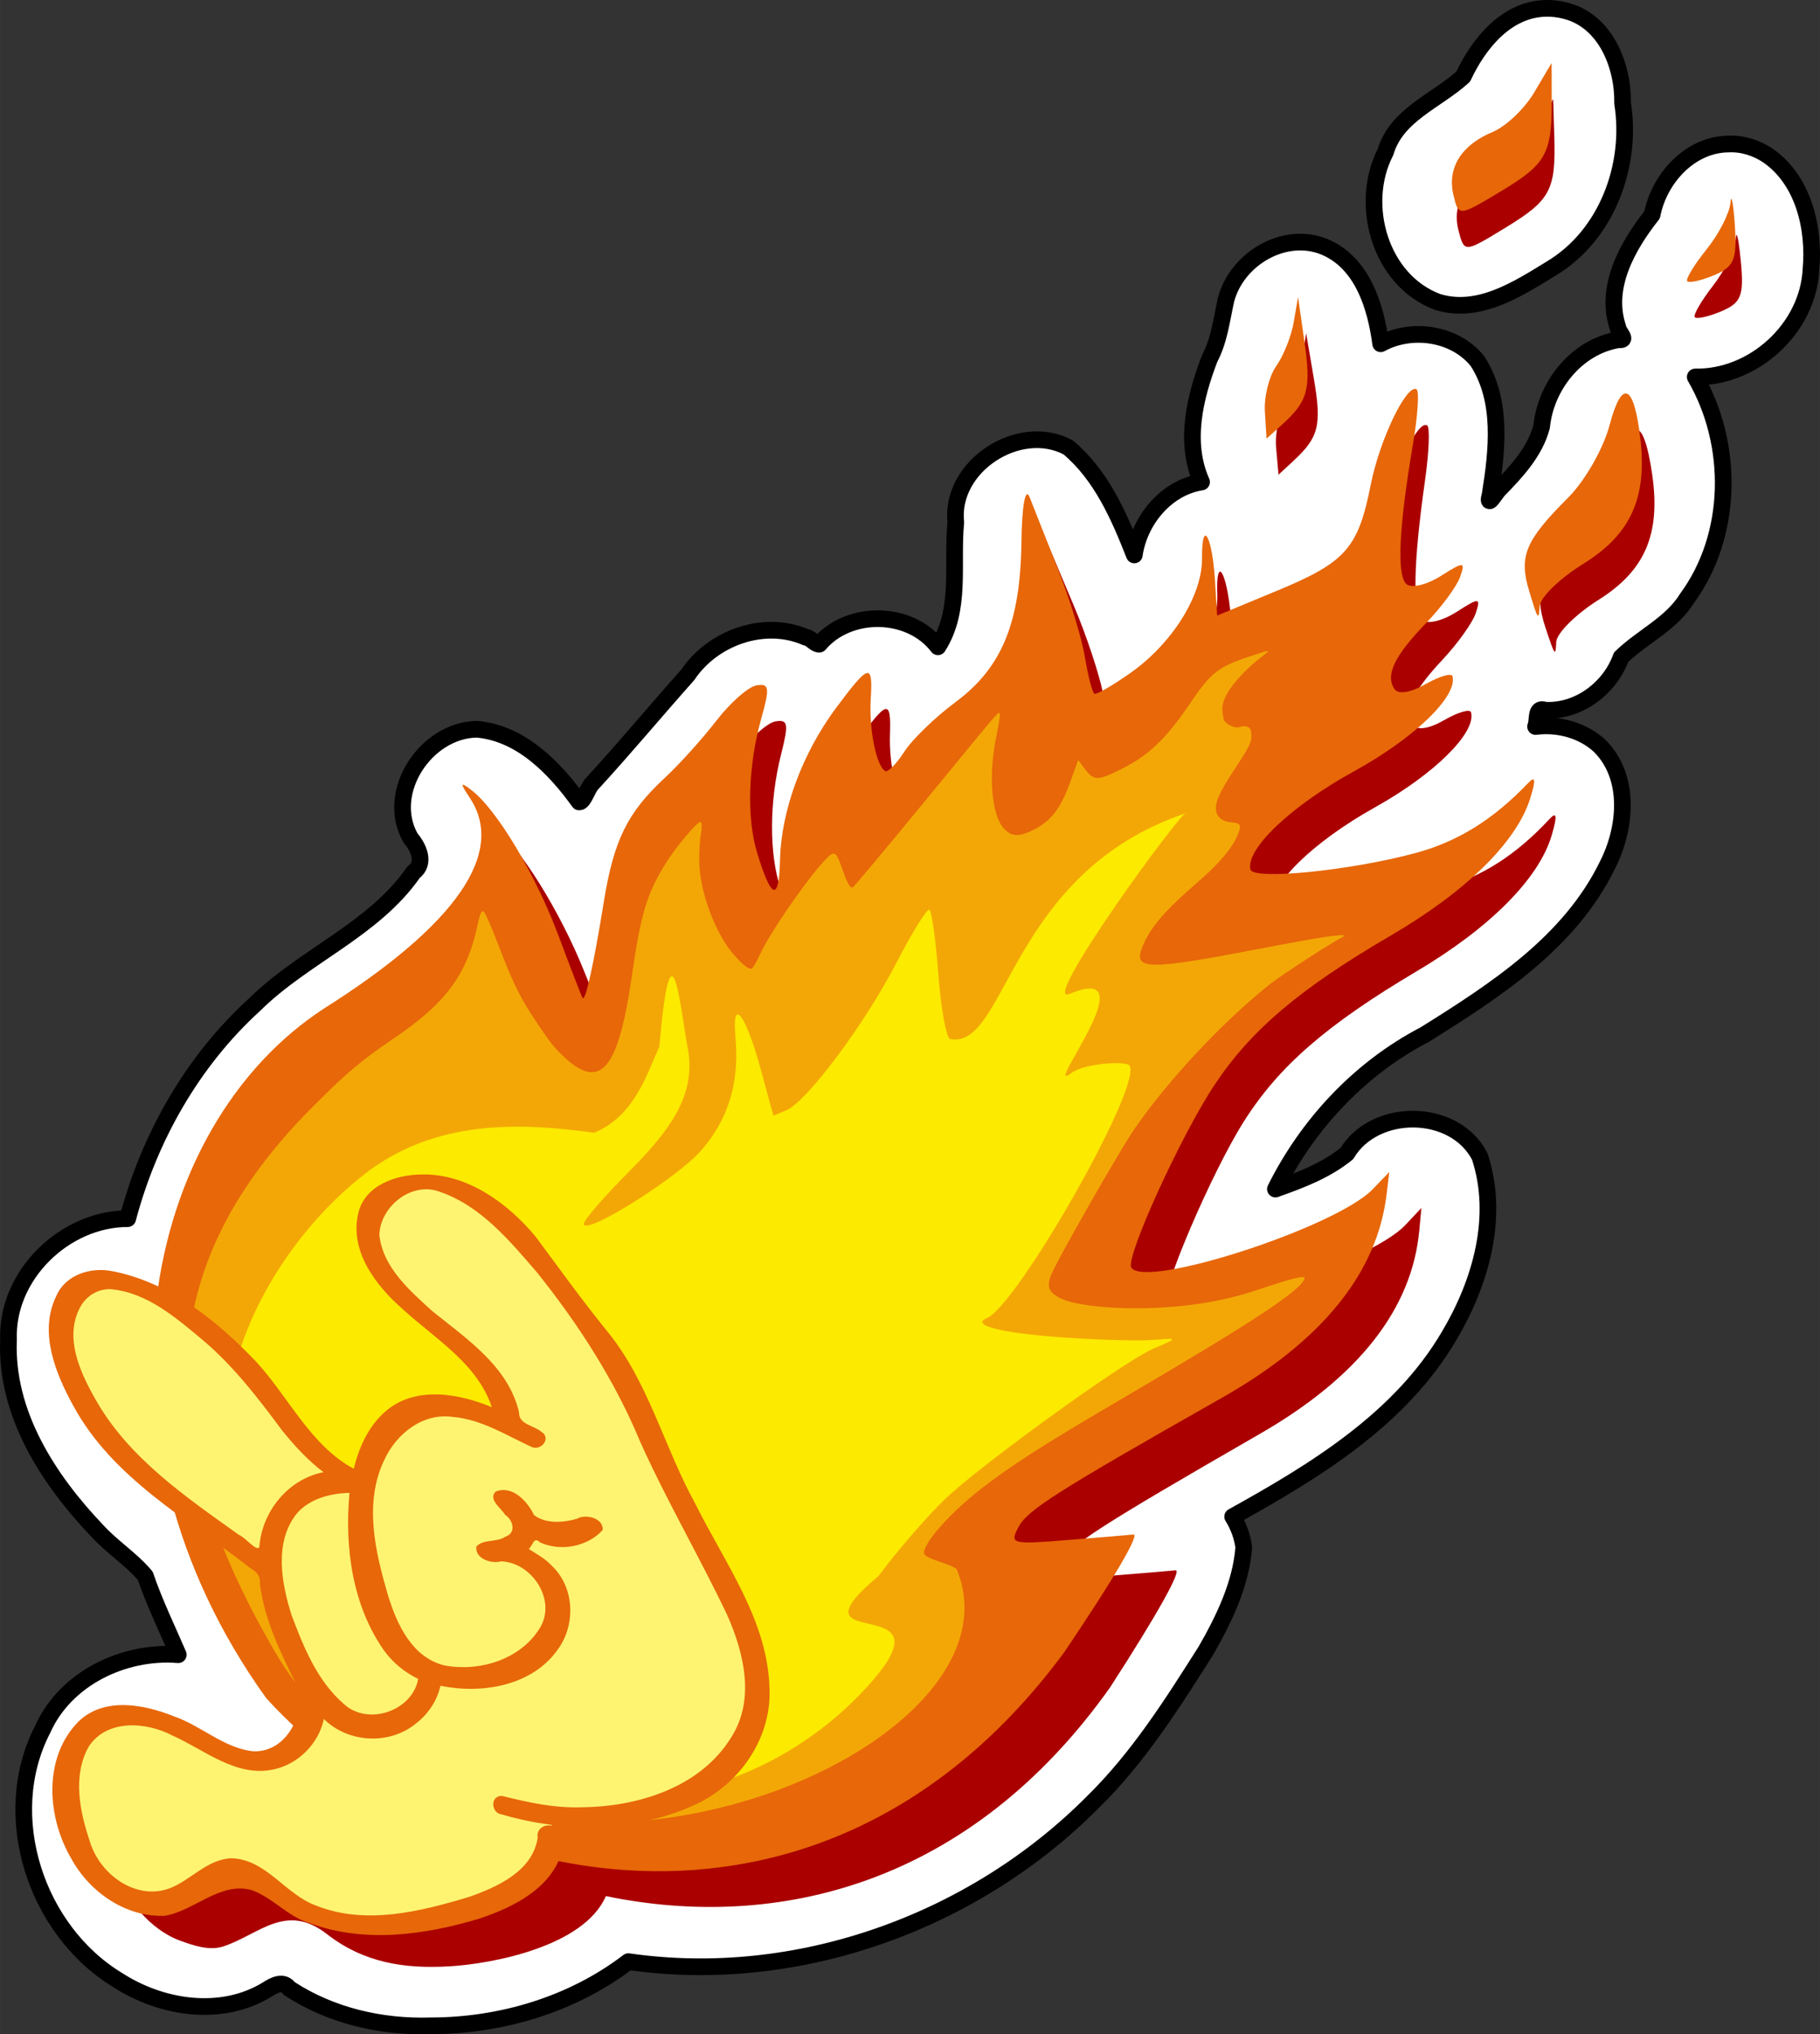
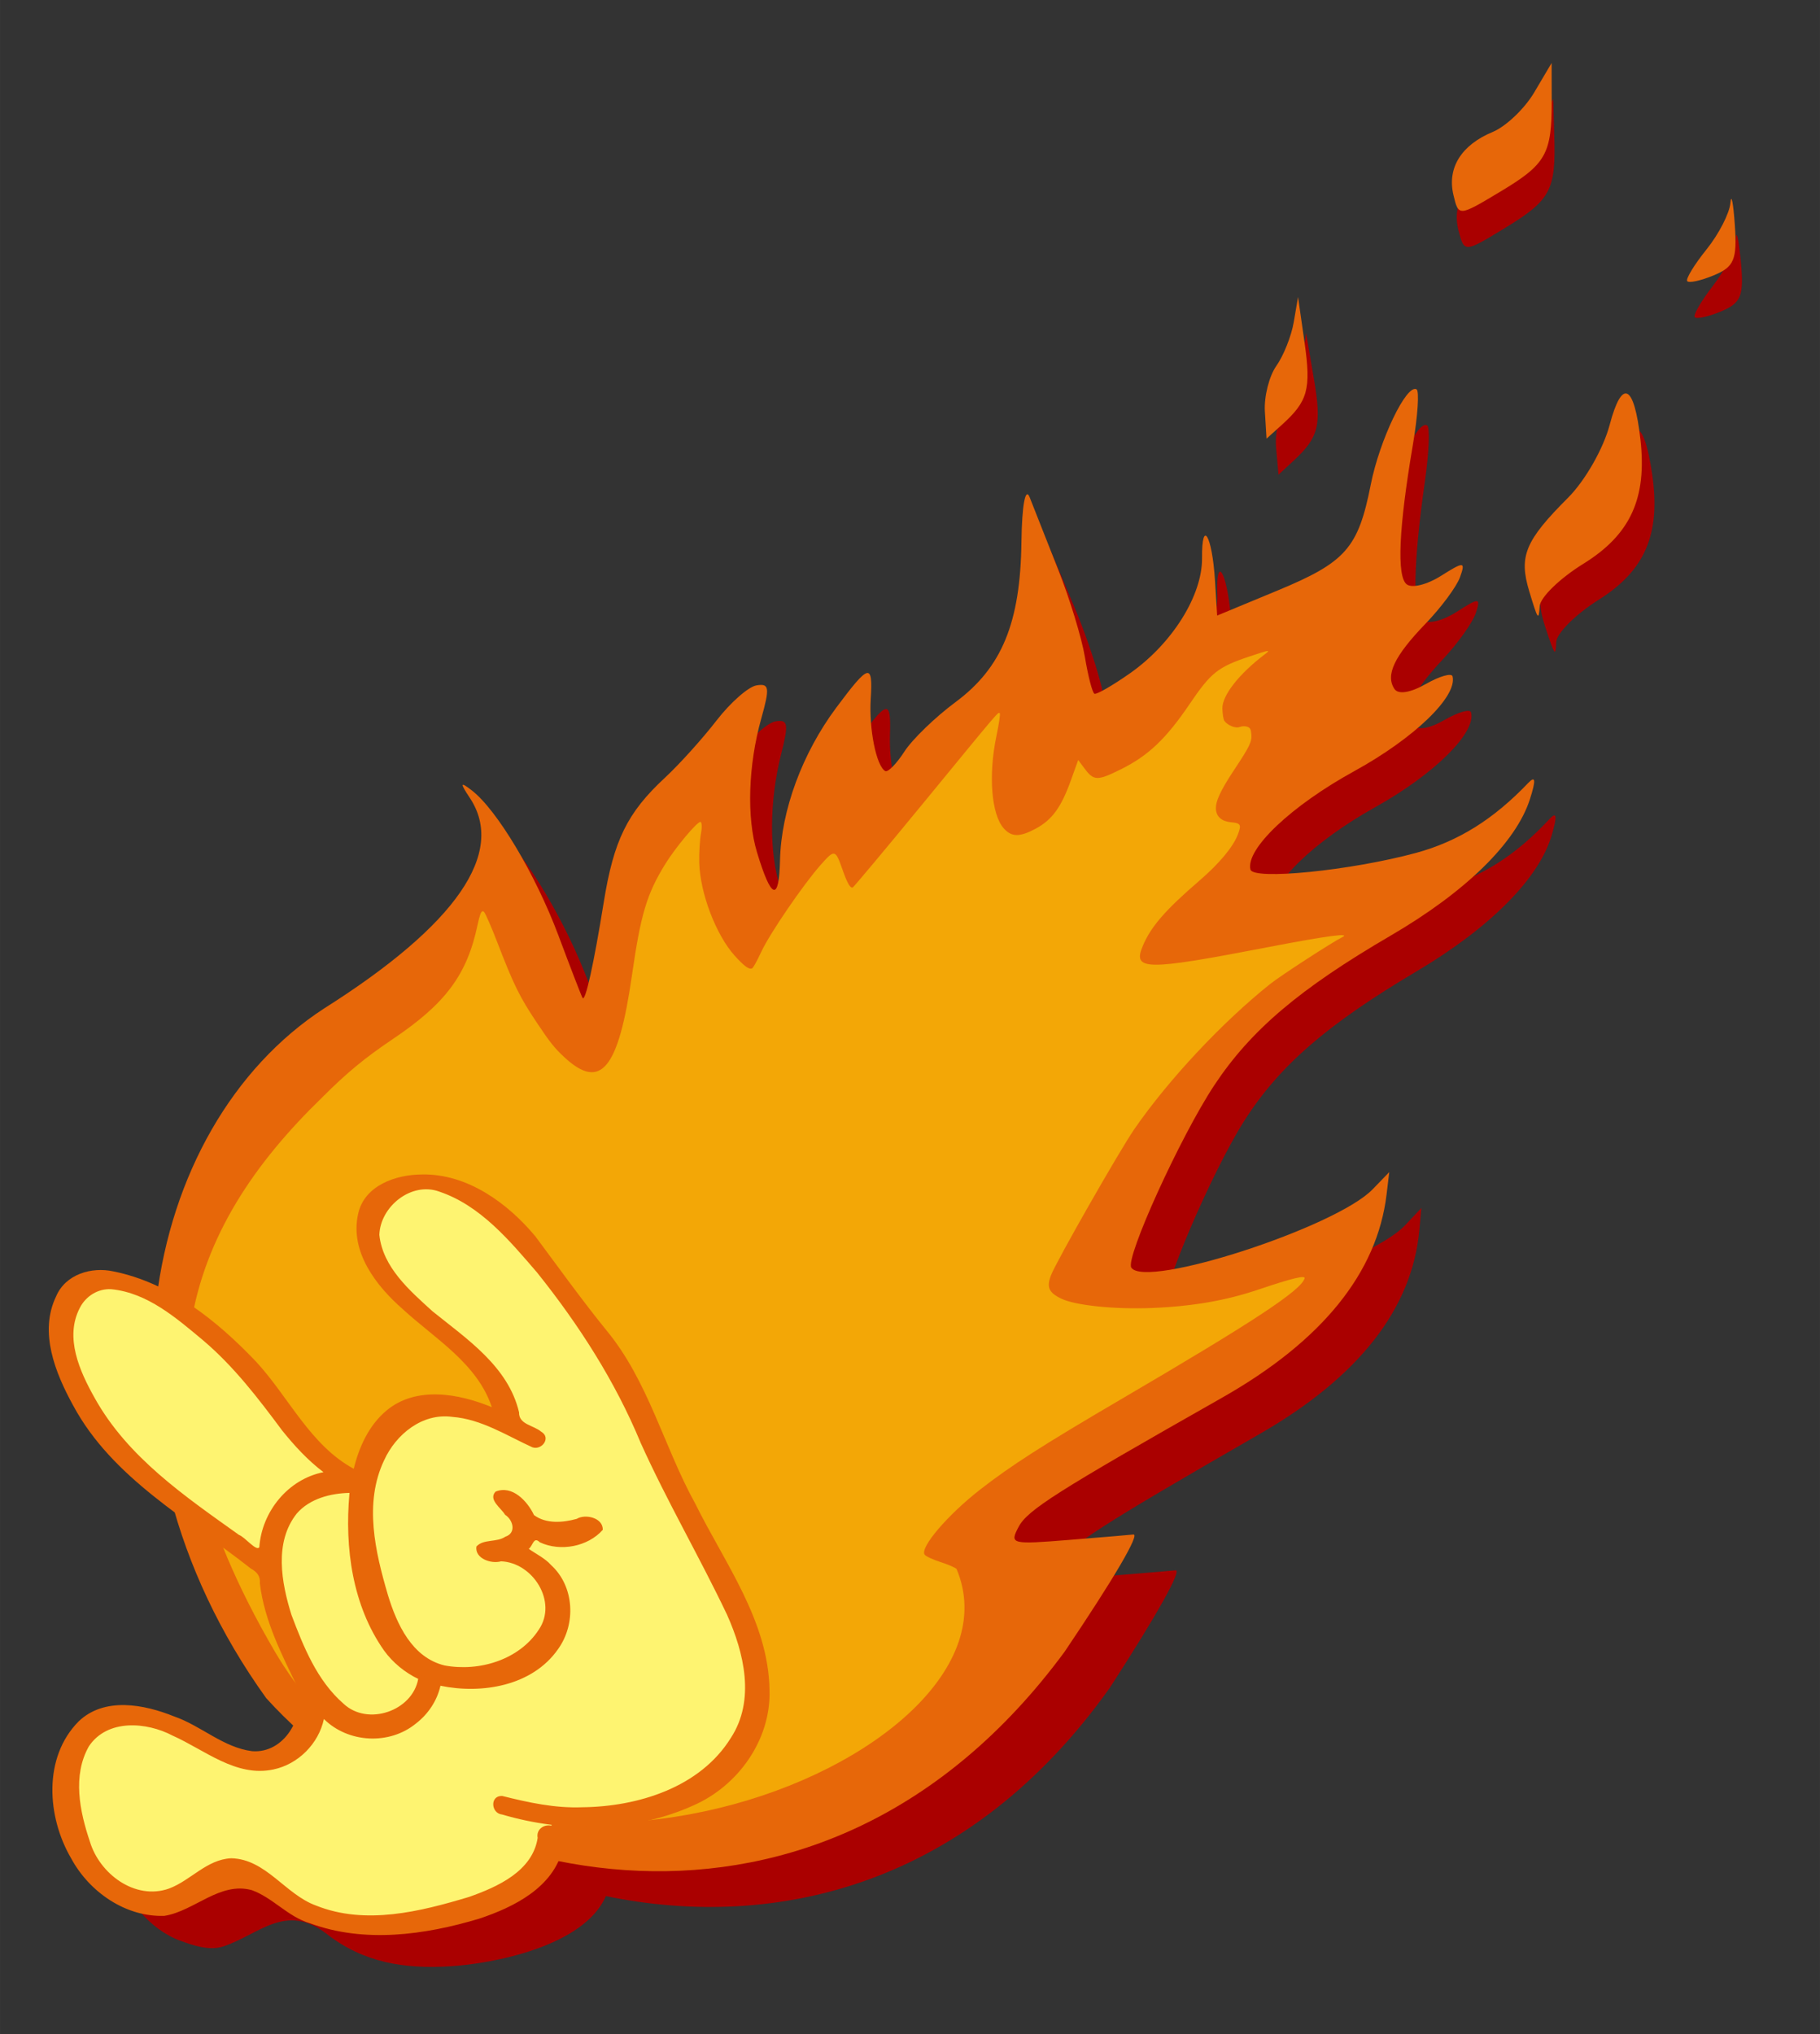
<svg xmlns="http://www.w3.org/2000/svg" width="246.45mm" height="275.38mm" version="1.1" viewBox="0 0 873.25 975.77">
  <rect x="0" y="0" width="873.25" height="975.77" fill="#333333" stroke="none" />
  <defs>
    <linearGradient id="c" x1="338.68" x2="966.54" y1="245.83" y2="245.83" gradientTransform="matrix(.924 -.383 .383 .924 -261.44 400.77)" gradientUnits="userSpaceOnUse">
      <stop stop-color="#f3a706" offset="0" />
    </linearGradient>
    <linearGradient id="b" x1="310.05" x2="1242.8" y1="168.32" y2="168.32" gradientUnits="userSpaceOnUse">
      <stop stop-color="#e76709" offset="0" />
    </linearGradient>
    <linearGradient id="a" x1="352.64" x2="1063.6" y1="219.96" y2="219.96" gradientTransform="matrix(.924 -.383 .383 .924 -259.91 405.38)" gradientUnits="userSpaceOnUse">
      <stop stop-color="#fcea01" offset="0" />
    </linearGradient>
  </defs>
  <g transform="translate(95.017 -37.615)">
    <g transform="translate(23.044 147.48)">
-       <path d="m623.42-105.86c-18.787 0.533-32.058 16.971-39.385 32.701-12.681 11.624-31.995 18.236-37.305 36.193-12.992 25.19-2.547 61.81 25.102 71.975 19.638 5.974 38.378-6.248 54.412-16.076 26.575-15.918 38.977-49.315 34.235-79.225 0.326-18.003-8.092-39.396-27.116-44.361-3.232-0.882-6.593-1.305-9.943-1.207zm88.02 65.076c-18.584 0.059-33.429 16.56-36.799 33.939-11.757 14.939-23.044 34.702-16.363 54.195 0.19 2.262 5.01 6.23 0.365 5.711-20.123 3.241-35.02 21.945-37.021 41.705-3.22 12.275-12.371 21.91-20.83 30.574-2.273 2.842-5.646 8.6-3.85 1.925 3.351-21.105 6.118-45.066-6.133-63.954-10.83-13.44-31.532-16.411-46.412-8.285-2.378-17.997-8.823-39.047-27.154-46.576-19.275-7.744-42.006 6.019-47.061 25.514-2.121 9.526-3.197 19.344-7.835 28.105-7.118 18.578-12.385 40.216-3.89 59.258-17.003 2.676-29.877 18.401-32.27 34.984-7.35-18.775-15.967-38.432-31.754-51.596-23.636-12.572-56.813 9.104-53.896 35.965-1.975 19.898 2.846 41.867-8.576 59.688-13.316-17.524-42.674-18.005-56.908-1.262-1.97 0.192-4.023-3.018-6.387-3.275-20.078-8.78-44.821 0.177-56.754 18.024-15.428 17.314-30.294 35.188-45.961 52.247-2.219 2.284-3.948 8.855-6.141 8.685-11.794-16.329-27.827-32.977-49.008-34.863-24.45 0.285-44.366 30.138-31.891 52.178 3.825 4.421 7.338 12.026 1.469 16.386-19.234 27.704-52.669 40.139-76.254 63.486-29.926 27.201-50.6 63.769-60.928 102.7-30.366 0.012-58.364 27.285-57.176 58.046-1.532 35.313 19.049 67.026 42.508 91.614 7.109 7.817 16.44 13.703 23.134 21.675 4.365 12.882 10.623 25.722 15.808 37.811-26.087-2.089-54.091 11.244-65.066 35.777-21.446 41.528-3.191 96.717 36.259 120.44 20.904 13.415 49.528 17.858 71.51 4.361 3.113-2.038 7.721-4.446 10.502-0.497 20.016 13.104 44.097 18.654 67.85 17.931 33.772-0.029 67.934-10.173 94.912-30.795 80.983 11.674 165.6-18.814 222.95-76.611 21.695-21.256 38.018-47.093 54.181-72.59 8.715-15.226 16.761-31.817 18.137-49.495-0.675-5.226-2.543-10.279-5.334-14.742 39.507-21.88 80.501-46.774 103.93-86.824 15.069-25.36 24.252-57.06 14.601-86.016-12.154-23.417-50.351-23.669-63.73-1.332-10.042 8.182-22.317 12.807-34.285 17.043 15.614-31.325 40.616-57.943 71.626-74.075 33.797-21.117 69.688-44.255 87.679-81.314 9.029-17.634 11.394-42.379-3.895-57.363-8.163-7.422-19.741-10.47-30.584-9.105 1.325-3.005-0.381-9.645 4.598-7.814 16.099 0.788 31.093-10.601 36.426-25.422 10.163-9.883 23.97-15.84 31.662-28.262 22.277-30.376 22.581-74.018 3.93-106.17 28.052 0.501 54.056-23.253 55.517-51.41 1.813-19.766-3.451-42.851-20.601-54.763-5.509-3.696-12.136-5.861-18.805-5.555z" fill="#fff" stroke="#000" stroke-linecap="round" stroke-linejoin="round" stroke-width="8" />
      <path d="m627.17-62.335-7.981 14.148c-4.389 7.783-13.109 16.303-19.377 18.932-14.88 6.241-21.432 17.227-18.006 30.191 2.755 10.424 2.772 10.422 22.365-1.52 21.754-13.26 24.31-18.029 23.533-43.92l-0.534-17.832zm87.96 65.191c-0.158 0.085-0.28 0.715-0.353 1.949-0.289 4.935-5.15 14.93-10.803 22.211-5.653 7.281-9.656 14.13-8.895 15.221 0.761 1.09 6.47-0.151 12.686-2.758 9.679-4.059 11.032-7.532 9.42-24.193-0.776-8.025-1.581-12.684-2.056-12.43zm-206.51 47.039-1.738 12.096c-0.957 6.653-4.456 16.091-7.776 20.971-3.32 4.88-5.519 14.721-4.884 21.869l1.155 12.996 7.084-6.559c12.276-11.366 13.704-17.077 9.883-39.516l-3.723-21.857zm57.069 44.084c-5.348 0.817-16.297 25.786-19.715 45.904-5.169 30.424-10.937 37.182-43.32 50.764l-28.626 12.006-1.529-17.004c-1.924-21.397-7.176-29.862-6.484-10.451 0.638 17.836-13.197 40.933-33.019 55.129-8.241 5.902-15.806 10.322-16.809 9.824-1.003-0.498-3.272-8.397-5.044-17.555-1.772-9.157-8.068-28.055-13.99-41.994-5.922-13.939-12.492-29.507-14.602-34.594-2.2-5.303-3.642 3.763-3.382 21.252 0.578 38.86-7.7 60.415-29.545 76.941-9.52 7.202-20.255 17.877-23.857 23.723-3.602 5.845-7.611 10.035-8.911 9.311-4.362-2.432-8.404-20.134-7.907-34.625 0.597-17.39-1.236-16.919-16.41 4.207-15.709 21.871-25.086 49.306-24.975 73.076 0.094 20.261-3.656 19.012-11.157-3.719-5.487-16.627-5.378-41.716 0.279-64.088 3.762-14.877 3.409-16.947-2.714-15.928-3.871 0.644-12.311 8.249-18.755 16.9-6.444 8.651-17.22 20.975-23.948 27.385-17.637 16.804-23.742 29.976-27.728 59.824-3.935 29.462-7.482 47.783-8.868 45.797-0.505-0.723-6.081-14.181-12.391-29.906-11.743-29.267-31.153-60.324-43.53-69.65-5.697-4.293-5.848-3.649-0.841 3.584 18.198 26.287-4.816 60.948-67.044 100.98-41.982 27.763-69.696 77.422-76.203 135.54-14.912-7.136-34.754-12.866-43.861-1.039-14.608 18.956 1.591 48.51 12.609 64.422 10.712 15.471 25.718 28.106 41.474 39.76 9.495 31.011 24.985 62.251 47.314 92.15 4.692 5.013 9.697 9.877 14.953 14.586-5.306 10.912-17.43 17.179-32.522 9.736-9.61-4.74-18.897-10.632-28.955-14.316-13.352-4.889-32.187-8.82-43.309 4.381-22.13 26.241-2.872 74.217 26.112 84.725 6.236 2.262 13.903 4.933 20.629 2.711 17.199-5.684 29.923-21.271 49.668-5.924 17.668 13.734 37.04 16.79 59.03 15.467 20.512-1.226 64.386-9.53 74.838-33.678 81.967 16.969 174.61-5.199 241.91-100.08 22.793-35.251 34.76-56.676 31.377-56.174-0.846 0.126-14.552 1.28-30.459 2.564-28.049 2.266-28.794 2.079-24.685-6.184 4.027-8.1 17.633-16.893 95.911-61.988 47.184-27.183 72.761-59.879 76.24-97.459l0.994-10.734-7.796 8.285c-17.151 18.23-107.5 47.811-114.67 37.543-3.151-4.514 21.819-62.933 37.387-87.469 16.765-26.422 39.653-46.296 82.719-71.826 35.368-20.966 58.806-44.552 64.896-65.311 2.72-9.269 2.426-11.55-1.008-7.846-16.228 17.504-32.914 28.079-52.956 33.559-30.978 8.47-77.754 13.17-79.153 7.953-2.624-9.779 18.72-30.55 48.418-47.117 28.415-15.852 48.58-35.803 45.992-45.502-0.47-1.763-6.195-0.12-12.722 3.652-7.282 4.209-13.068 5.138-14.977 2.402-4.641-6.647-0.533-15.791 14.113-31.408 7.228-7.707 14.363-17.715 15.857-22.24 2.485-7.529 1.712-7.582-9.113-0.633-6.674 4.284-13.82 6.055-16.396 4.064-4.937-3.814-4.54-26.992 1.137-66.9 1.97-13.847 2.43-25.818 1.024-26.602-0.303-0.169-0.634-0.222-0.991-0.168zm101.17 2.164c-2.32 0.291-4.757 5.295-7.085 15.117-2.687 11.336-11.059 26.729-18.954 34.85-20.078 20.653-22.959 28.075-17.411 44.881 4.568 13.839 4.917 14.314 5.221 7.133 0.18-4.246 9.306-13.345 20.365-20.303 22.207-13.973 29.727-31.392 25.746-59.65-2.111-14.984-4.899-22.402-7.882-22.027z" fill="#a00" />
      <g transform="translate(-161.31 122.9)">
        <g transform="matrix(.924 -.383 .383 .924 -249.15 399.23)">
          <path d="m318.16 329.48c-35.248-150.17 49.671-275.98 152.34-294.98 73.83-12.726 109.24-35.565 103.17-66.542-1.671-8.523-1.269-9.053 2.24-2.95 7.625 13.258 12.873 49.055 11.769 80.28-0.593 16.777-0.938 31.202-0.767 32.056 0.47 2.345 11.228-13.028 26.893-38.427 15.87-25.732 26.888-35.423 50.042-44.014 8.832-3.277 23.82-10.403 33.305-15.835 9.486-5.433 20.387-9.145 24.226-8.251 6.073 1.415 5.553 3.44-3.997 15.585-14.361 18.264-24.706 41.134-26.428 58.42-2.353 23.631 0.6 26.209 8.787 7.67 9.605-21.75 29.471-43.214 52.913-57.171 22.644-13.481 24.529-13.208 16.876 2.445-6.377 13.043-9.872 30.758-6.835 34.649 0.904 1.159 6.319-1.132 12.033-5.09 5.714-3.959 19.99-9.595 31.725-12.526 26.928-6.726 43.375-23.241 58.71-58.951 6.901-16.071 11.936-23.798 11.802-18.113-0.128 5.454-0.415 22.187-0.637 37.185-0.222 14.998-2.124 34.667-4.226 43.708-2.103 9.041-3.231 17.126-2.508 17.964 0.723 0.839 9.515-0.302 19.538-2.535 24.107-5.372 46.318-21.166 53.013-37.699 7.287-17.992 8.682-8.249 1.722 12.028l-5.531 16.114h31.345c35.46 0 43.548-3.963 60.746-29.768 12.131-18.201 34.431-38.16 37.805-33.837 0.979 1.254-4.336 12.01-11.81 23.901-21.541 34.272-31.371 55.287-28.368 60.661 1.567 2.805 8.891 3.924 16.805 2.567 12.837-2.2 13.529-1.854 8.159 4.069-3.228 3.56-13.906 9.967-23.73 14.237-19.906 8.653-27.435 15.428-25.862 23.276 0.647 3.229 6.371 4.598 14.817 3.544 7.569-0.945 13.529-0.253 13.244 1.536-1.57 9.849-28.345 20.345-61.066 23.938-34.198 3.755-62.397 14.549-63.967 24.485-0.838 5.3 44.291 18.923 76.365 23.052 20.751 2.672 40.482-0.593 62.621-10.363 4.685-2.067 4.025 0.127-2.272 7.55-14.102 16.625-45.384 29.189-86.617 34.79-50.207 6.82-79.465 16.203-105.74 33.912-24.4 16.444-71.321 60.23-70.253 65.56 2.429 12.123 97.972 19.715 121.26 9.636l10.584-4.581-5.301 9.422c-18.56 32.987-55.539 53.051-110.22 59.804-90.724 11.202-106.88 14.021-113.91 19.876-7.169 5.972-6.557 6.428 20.278 15.101 15.219 4.919 28.352 9.115 29.184 9.324 3.331 0.837-16.473 15.82-51.922 39.282-169.12 102.02-320.62-9.704-362.34-125.99zm762.93-258.42c1.738-17.473 7.429-23.148 34.41-34.319 10.609-4.392 24.629-15.243 31.74-24.567 14.084-18.464 18.416-13.722 11.004 12.043-7.863 27.332-21.922 40.36-48.142 44.615-13.057 2.119-25.203 6.932-27.103 10.741-3.213 6.442-3.341 5.875-1.909-8.513zm126.95-108.4c-0.258-1.287 6.236-6.01 14.431-10.494 8.195-4.484 16.768-11.751 19.05-16.146 2.282-4.396 1.357 0.326-2.056 10.494-5.315 15.833-7.982 18.487-18.581 18.487-6.806 0-12.586-1.053-12.844-2.341zm-211.1-19.767c2.333-6.771 8.381-14.917 13.441-18.102 5.06-3.185 12.146-10.462 15.747-16.172l6.546-10.382-5.487 21.388c-5.633 21.956-9.284 26.623-25.265 32.302l-9.223 3.277zm123.33-61.336c2.129-13.152 12.668-20.676 28.962-20.676 6.864 0 18.397-4.44 25.63-9.866l13.15-9.866-6.788 16.49c-9.855 23.942-14.164 27.319-39.674 31.097-22.975 3.402-22.991 3.397-21.279-7.179z" fill="url(#b)" />
        </g>
        <path d="m274.75 204.34c-0.729 0.127-1.401 1.977-2.403 6.699-5.022 23.673-15.229 37.517-40.624 54.582-13.467 9.049-22.35 16.404-33.865 27.963-64.645 62.59-95.954 140.43-22.942 265.48 93.646 160.39 366.39 53.734 327.3-39.277-0.634-0.656-4.12-2.163-7.749-3.329-3.629-1.166-7.039-2.745-7.588-3.563-2.288-3.411 11.08-19.065 26.624-31.166 14.739-11.474 29.648-21.1 67.441-43.226 63.079-36.93 86.413-52.172 88.257-58.063 0.517-1.653-5.603-0.248-22.277 5.379-15.58 5.258-31.584 8.029-51.168 8.804-17.766 0.703-36.556-1.227-43.336-4.508-5.982-2.895-7.097-5.497-4.878-11.228 2.654-6.856 32.895-59.816 39.987-70.085 16.355-23.677 42.141-51.243 65.215-69.643 5.008-3.994 29.92-20.137 34.372-22.302 4.808-2.338-6.626-0.871-35.662 4.723-58.747 11.317-65.017 11.311-59.784-0.874 3.872-9.013 10.584-16.873 26.965-30.972 9.506-8.181 16.241-16.165 18.572-22.293 1.781-4.681 1.375-5.372-3.37-5.815-4.293-0.401-6.882-2.584-7.16-6.089-0.301-3.788 2.025-8.902 8.753-19.06 7.421-11.204 8.512-13.409 8.227-16.997-0.203-2.556-0.557-3.16-2.044-3.681-0.959-0.336-2.551-0.273-3.609 0.155-1.934 0.78-5.864-0.835-7.319-3.004-0.429-0.639-0.862-3.279-0.932-5.819-0.175-6.269 8.03-16.728 20.391-26.066 3.038-2.295 2.186-2.159-7.364 1.041-15.244 5.107-18.51 7.74-28.727 22.813-11.341 16.731-19.808 24.722-32.758 31.193-11.552 5.772-13.233 5.728-17.744-0.358l-2.971-3.974-3.412 9.466c-4.718 13.251-9.102 19.265-17.106 23.53-7.562 4.03-11.465 3.998-15.219-0.231-5.927-6.676-7.424-25.438-3.521-44.162 1.226-5.881 1.998-10.836 1.598-11.062-0.931-0.527 0.322-1.933-37.414 44.027-17.723 21.586-32.642 39.364-33.093 39.551-1.202 0.498-2.641-2.027-4.969-8.674-3.387-9.671-3.784-9.68-10.566-1.993-8.25 9.352-24.296 32.765-28.41 41.635-1.875 4.045-3.797 7.612-4.385 7.856-1.489 0.617-3.795-1.074-8.337-6.104-8.909-9.866-16.572-29.873-16.977-44.454-0.137-4.922 0.278-11.342 0.829-14.266 0.551-2.924 0.394-5.376-0.248-5.432-1.646-0.144-12.103 12.408-16.952 20.28-8.816 14.311-11.719 23.968-15.95 53.41-6.469 45.016-14.986 55.313-32.347 39.242-4.734-4.381-6.859-7.028-13.19-16.504-8.327-12.466-11.134-18.105-19.073-38.721-2.702-7.018-5.532-13.553-6.321-14.487-0.28-0.332-0.524-0.395-0.767-0.353z" fill="url(#c)" />
-         <path d="m488.5 203.85c-2.243 1.989-8.575 12.507-15.283 25.458-15.243 29.428-42.967 66.456-52.75 70.513l-6.142 2.547-5.579-20.498c-7.501-27.913-14.465-37.476-12.624-17.241 1.987 21.833-3.334 39.439-16.506 54.479-11.611 13.257-55.834 40.969-56.253 35.233-0.133-1.81 10.113-13.593 22.74-26.201 23.327-23.292 30.736-39.533 27.052-58.684-3.362-17.48-7.789-66.543-13.539-0.257-6.109 13.514-11.921 33.267-31.272 41.352-38.14-5.267-75.31-5.483-107.71 17.95-47.116 35.341-85.747 105.41-61.552 166.63 29.231 73.961 93.246 109.82 162.04 129.55 44.279 12.699 98.388-7.224 134.51-44.464 52.337-53.96-38.723-16.879 9.158-57.076 9.425-12.611 23.928-29.326 32.242-37.186 17.517-16.561 83.766-64.451 98.942-71.55 16.114-6.817 10.007-4.786-2.904-4.331-7.267 0.301-26.009-0.312-41.731-1.483-28.6-2.13-42.512-5.856-34.484-9.184 14.359-5.953 74.773-111.48 68.332-121.08-1.582-2.358-21.853-1.07-27.783 3.525-15.571 12.066 37.962-54.101-1.04-37.868-15.049 6.264 55.685-90.635 56.158-86.81-85.57 28.626-86.199 114.04-113.5 108.4-1.88-1.065-4.361-15.196-5.572-31.403-1.211-16.207-3.152-29.952-4.287-30.594-0.142-0.08-0.344-9e-3 -0.664 0.275z" fill="url(#a)" />
        <g transform="matrix(1.11 0 0 1.114 -9.233 -323.64)" stroke-linecap="round" stroke-linejoin="round">
          <g transform="matrix(-6.018 2.785 2.367 6.169 1131.8 -1239.8)" fill="#fef471">
            <path d="m233.2 235.64c-4.822 2.656-12.324 3.938-14.974-1.022-1.676-3.137-1.007-7.628-0.479-11.11 0.539-3.561 0.688-7.367 0.883-11.032 0.201-3.781 1.652-6.392 2.388-9.812 0.667-3.099 2.699-8.076 6.943-8.414 4.381-0.349 3.274 5.084 1.713 7.998-1.509 2.815-3.955 5.81-2.847 9.016l-0.032-0.028c1.757-2.183 3.901-4.329 7.026-3.207 0.947 0.34 1.735 0.899 2.386 1.592l0.878 0.05c0.522 0 1.018 0.019 1.487 0.056l-0.553-0.056c2.061-2.42 2.548-7.295 3.914-10.279 1.212-2.646 3.274-6.206 6.032-7.618 4.147-2.122 4.956 3.94 3.918 8.043-0.767 3.031-1.835 4.239-3.403 7.045-1.14 2.04-2.317 4.001-3.452 6.079l-0.426 0.281c0.575 1.295 0.786 2.976 0.659 5.093-0.051 0.853-0.124 1.805-0.303 2.74l0.017 4e-3c-9e-3 3.685 4.122 4.494 6.425 2.226 2.021-1.991 4.524-6.82 8.358-5.449 3.254 1.164 3.707 6.634 2.557 9.123-0.657 1.421-1.695 2.832-3.264 3.278-1.663 0.473-3.56-0.898-4.977-0.304-1.617 0.678-2.391 3.571-3.616 4.793-1.42 1.417-3.116 2.317-4.976 2.979-2.723 0.968-10.566 2.574-11.669-0.935" fill="#fef471" stroke-linecap="round" stroke-linejoin="round" />
          </g>
          <g transform="matrix(-6.018 2.785 2.367 6.169 1132.1 -1239.9)">
            <g stroke-linecap="round" stroke-linejoin="round">
              <g stroke-linecap="round" stroke-linejoin="round">
                <path d="m226.82 211.26c-1.108-3.207 1.338-6.201 2.847-9.016 1.562-2.914 2.668-8.347-1.713-7.998-4.244 0.337-6.276 5.315-6.943 8.414-0.735 3.42-2.187 6.03-2.388 9.812-0.195 3.666-0.344 7.471-0.883 11.032-0.527 3.482-1.196 7.973 0.479 11.11 3.234 6.053 13.696 2.809 17.691-0.883" fill="none" />
                <path d="m226.26 194.04c1.589-0.719 3.783-0.95 4.825 0.574 1.396 2.002 0.586 4.749-0.5 6.87-1.276 2.647-3.284 5.265-3.151 8.267 1.691-1.713 4.107-3.352 6.504-2.702 1.412 0.385 2.524 1.403 3.355 2.551 2.106-2.594 2.293-6.04 3.458-9.031 1.419-3.495 3.412-7.056 6.603-9.288 1.226-0.892 2.994-1.147 4.076-0.096 1.894 1.647 1.833 4.535 1.504 6.932-0.694 5.406-4.356 9.886-7.033 14.556-0.303 0.384-0.418 0.72-0.208 1.139 0.601 2.348 0.322 4.86 0.113 7.282 0.264 1.88 2.354 3.474 4.264 2.448 1.679-1.007 2.523-2.917 3.956-4.213 1.541-1.538 3.783-3.086 5.932-2.335 3.033 1.154 4.172 4.806 3.653 7.928-0.325 2.482-1.949 4.975-4.346 5.962-1.947 0.544-4.175-0.522-5.931 0.883-1.111 1.038-1.583 2.575-2.772 3.564-2.851 2.691-6.739 3.86-10.43 4.388-2.376 0.273-5.27 0.196-6.726-1.844-0.417-0.437-0.57-1.202 0.065-1.6 0.404-0.404 1.111-0.317 1.209 0.267 1.094 1.84 3.6 1.796 5.566 1.609 3.315-0.474 6.975-1.168 9.524-3.696 1.626-1.51 1.966-4.13 4.073-5.143 1.526-0.611 2.994 0.201 4.508 0.081 2.357-0.226 3.893-2.795 3.728-4.971-0.083-2.066-0.465-4.391-2.163-5.669-1.778-1.126-4.095 0.155-5.353 1.674-1.623 1.726-2.89 4.229-5.364 4.782-1.628 0.375-3.356-0.283-4.252-1.6-0.918 2.095-3.384 3.359-5.504 2.803-0.959-0.217-1.827-0.766-2.38-1.565-2.327 1.65-5.604 2.545-8.025 1.07-1.693-0.992-2.466-3.269-1.536-5.177 0.203-0.569 0.719-1.149 0.98-1.575-0.337-0.075-0.585-0.629-0.828-0.08-1.032 1.134-2.825 1.58-4.126 0.992-0.313-0.711 0.697-1.445 1.332-1.369 0.931-0.153 1.994-0.536 2.518-1.401 0.076-0.999 0.616-2.394 1.799-2.448 0.651 0.268 0.035 1.134-0.043 1.635-0.371 0.521-0.277 1.4 0.495 1.306 0.671 0.116 1.383-0.483 1.995-0.214 0.387 0.663-0.495 1.455-1.158 1.555-1.913 0.948-2.519 3.96-0.713 5.088 1.902 1.256 4.628 0.862 6.583-0.47 1.801-1.362 1.955-3.757 1.817-5.722-0.233-2.912-0.666-6.128-2.914-8.108-1.325-1.212-3.435-1.758-5.16-0.696-1.73 0.936-2.885 2.608-4.181 4.011-0.502 0.459-1.392-0.047-0.903-0.679 0.313-0.601 1.208-1.039 0.899-1.761-0.412-3.016 1.479-5.787 2.928-8.378 0.904-1.851 2.004-3.963 1.457-5.984-0.713-1.653-3.195-2.291-4.663-0.917-2.19 1.958-3.15 4.843-4.083 7.499-1.328 4.231-2.227 8.583-2.346 12.941-0.244 4.193-0.932 8.374-1.261 12.559-0.151 2.731 0.257 5.85 2.631 7.406 3.041 2.104 7.292 1.516 10.681 0.027 1.696-0.691 3.165-1.753 4.63-2.879 0.752-0.371 1.093 0.725 0.432 1.102-3.361 2.791-7.621 4.686-11.881 4.726-3.195 0.07-6.277-1.766-7.335-4.759-1.534-4.122-0.219-8.729 0.189-13.063 0.597-4.253-4e-3 -8.582 1.391-12.769 0.792-2.476 1.439-4.984 2.13-7.481 0.917-2.743 2.687-5.594 5.466-6.796zm21.632-1.757c-2.12 1.205-3.292 3.495-4.402 5.552-1.266 2.385-2.012 4.952-2.719 7.511-0.393 1.248-0.872 2.484-1.553 3.622 2.322-0.565 4.685 0.641 5.664 2.679 0.284 0.192 0.634-0.992 0.953-1.288 2.393-3.769 4.982-7.661 5.61-12.09 0.291-1.989 0.443-4.418-1.201-5.756-0.635-0.528-1.566-0.645-2.353-0.23zm-9.743 18.696c1.543 3.047 2.414 6.691 1.535 10.222-0.251 0.962-0.767 1.891-1.424 2.628 1.103 1.746 4.183 1.419 5.129-0.577 1.085-2.106 1.119-4.489 1.11-6.712-0.137-2.19-0.629-4.791-2.693-5.86-1.145-0.529-2.537-0.26-3.693 0.232l0.037 0.068z" fill="#e76709" />
                <path d="m238.02 209.67c2.061-2.42 2.548-7.295 3.914-10.279 1.212-2.646 3.274-6.206 6.032-7.618 4.147-2.122 4.956 3.94 3.919 8.043-0.768 3.031-1.836 4.239-3.404 7.045-1.14 2.04-2.317 4.001-3.451 6.079" fill="none" />
-                 <path d="m238.35 209.79c1.628-2.177 2.259-4.778 2.98-7.361 0.761-2.725 5.259-13.444 9.258-10.009 2.291 1.968 1.05 7.005 0.253 9.308-1.354 3.908-4.24 7.605-6.237 11.214-0.396 0.717 0.614 0.411 0.845-5e-3 2.322-4.195 5.886-8.599 6.944-13.361 0.572-2.574 1.092-7.11-1.753-8.584-2.501-1.297-5.904 2.889-6.966 4.514-1.137 1.739-2.104 3.546-2.802 5.505-1.019 2.859-1.319 6.037-3.188 8.537-0.502 0.669 0.302 0.728 0.666 0.242z" fill="#e76709" />
-                 <path d="m244.97 221.06c-9e-3 3.685 4.122 4.494 6.425 2.226 2.021-1.991 4.524-6.82 8.358-5.449 3.254 1.164 3.708 6.634 2.557 9.123-0.657 1.421-1.694 2.832-3.263 3.278-1.664 0.473-3.561-0.898-4.977-0.304-1.618 0.678-2.392 3.571-3.617 4.793-1.42 1.417-3.115 2.317-4.975 2.979-2.723 0.968-10.566 2.574-11.67-0.935" fill="none" />
-                 <path d="m225.64 212.71c1.979-2.496 4.34-6.06 8.184-4.679 3.286 1.181 4.666 4.991 4.951 7.95 0.361 3.764 0.779 7.713-3.323 9.124-3.081 1.059-7.639 1.231-7.476-3.283 0.053-1.459 0.812-3.131 3.019-3.568-2.28 1.444-3.965-0.695-2.308-2.659-0.463 2.286-1.826 4.754-4.449 3.891" fill="none" />
                <path d="m225.97 212.83c2.43-3.101 5.499-6.274 9.367-3.188 1.937 1.546 2.642 4.336 2.929 6.675 0.482 3.919 0.444 7.794-4.491 8.795-1.475 0.299-3.064 0.178-4.297-0.737-2.082-1.545-0.903-4.984 1.338-5.659 0.074-0.295 0.147-0.59 0.222-0.886-2.305 0.681-2.949-0.066-1.932-2.242-0.311 0.081-0.622 0.161-0.933 0.242-0.199 1.842-1.382 2.904-3.548 3.184-0.431-0.088-1.212 0.847-0.78 0.935 3.149 0.644 4.671-1.842 5.35-4.597 0.14-0.569-0.83 0.08-0.933 0.242-1.564 2.453 0.056 4.293 2.683 3.076 0.29-0.134 0.894-1.088 0.222-0.886-3.22 0.968-5.456 5.32-2.177 7.754 2.883 2.139 8.122-0.101 9.755-2.798 2.292-3.785 0.416-11.01-2.479-13.936-4.129-4.171-8.469 0.599-10.961 3.781-0.519 0.663 0.293 0.721 0.665 0.245z" fill="#e76709" />
              </g>
            </g>
          </g>
        </g>
      </g>
    </g>
  </g>
</svg>